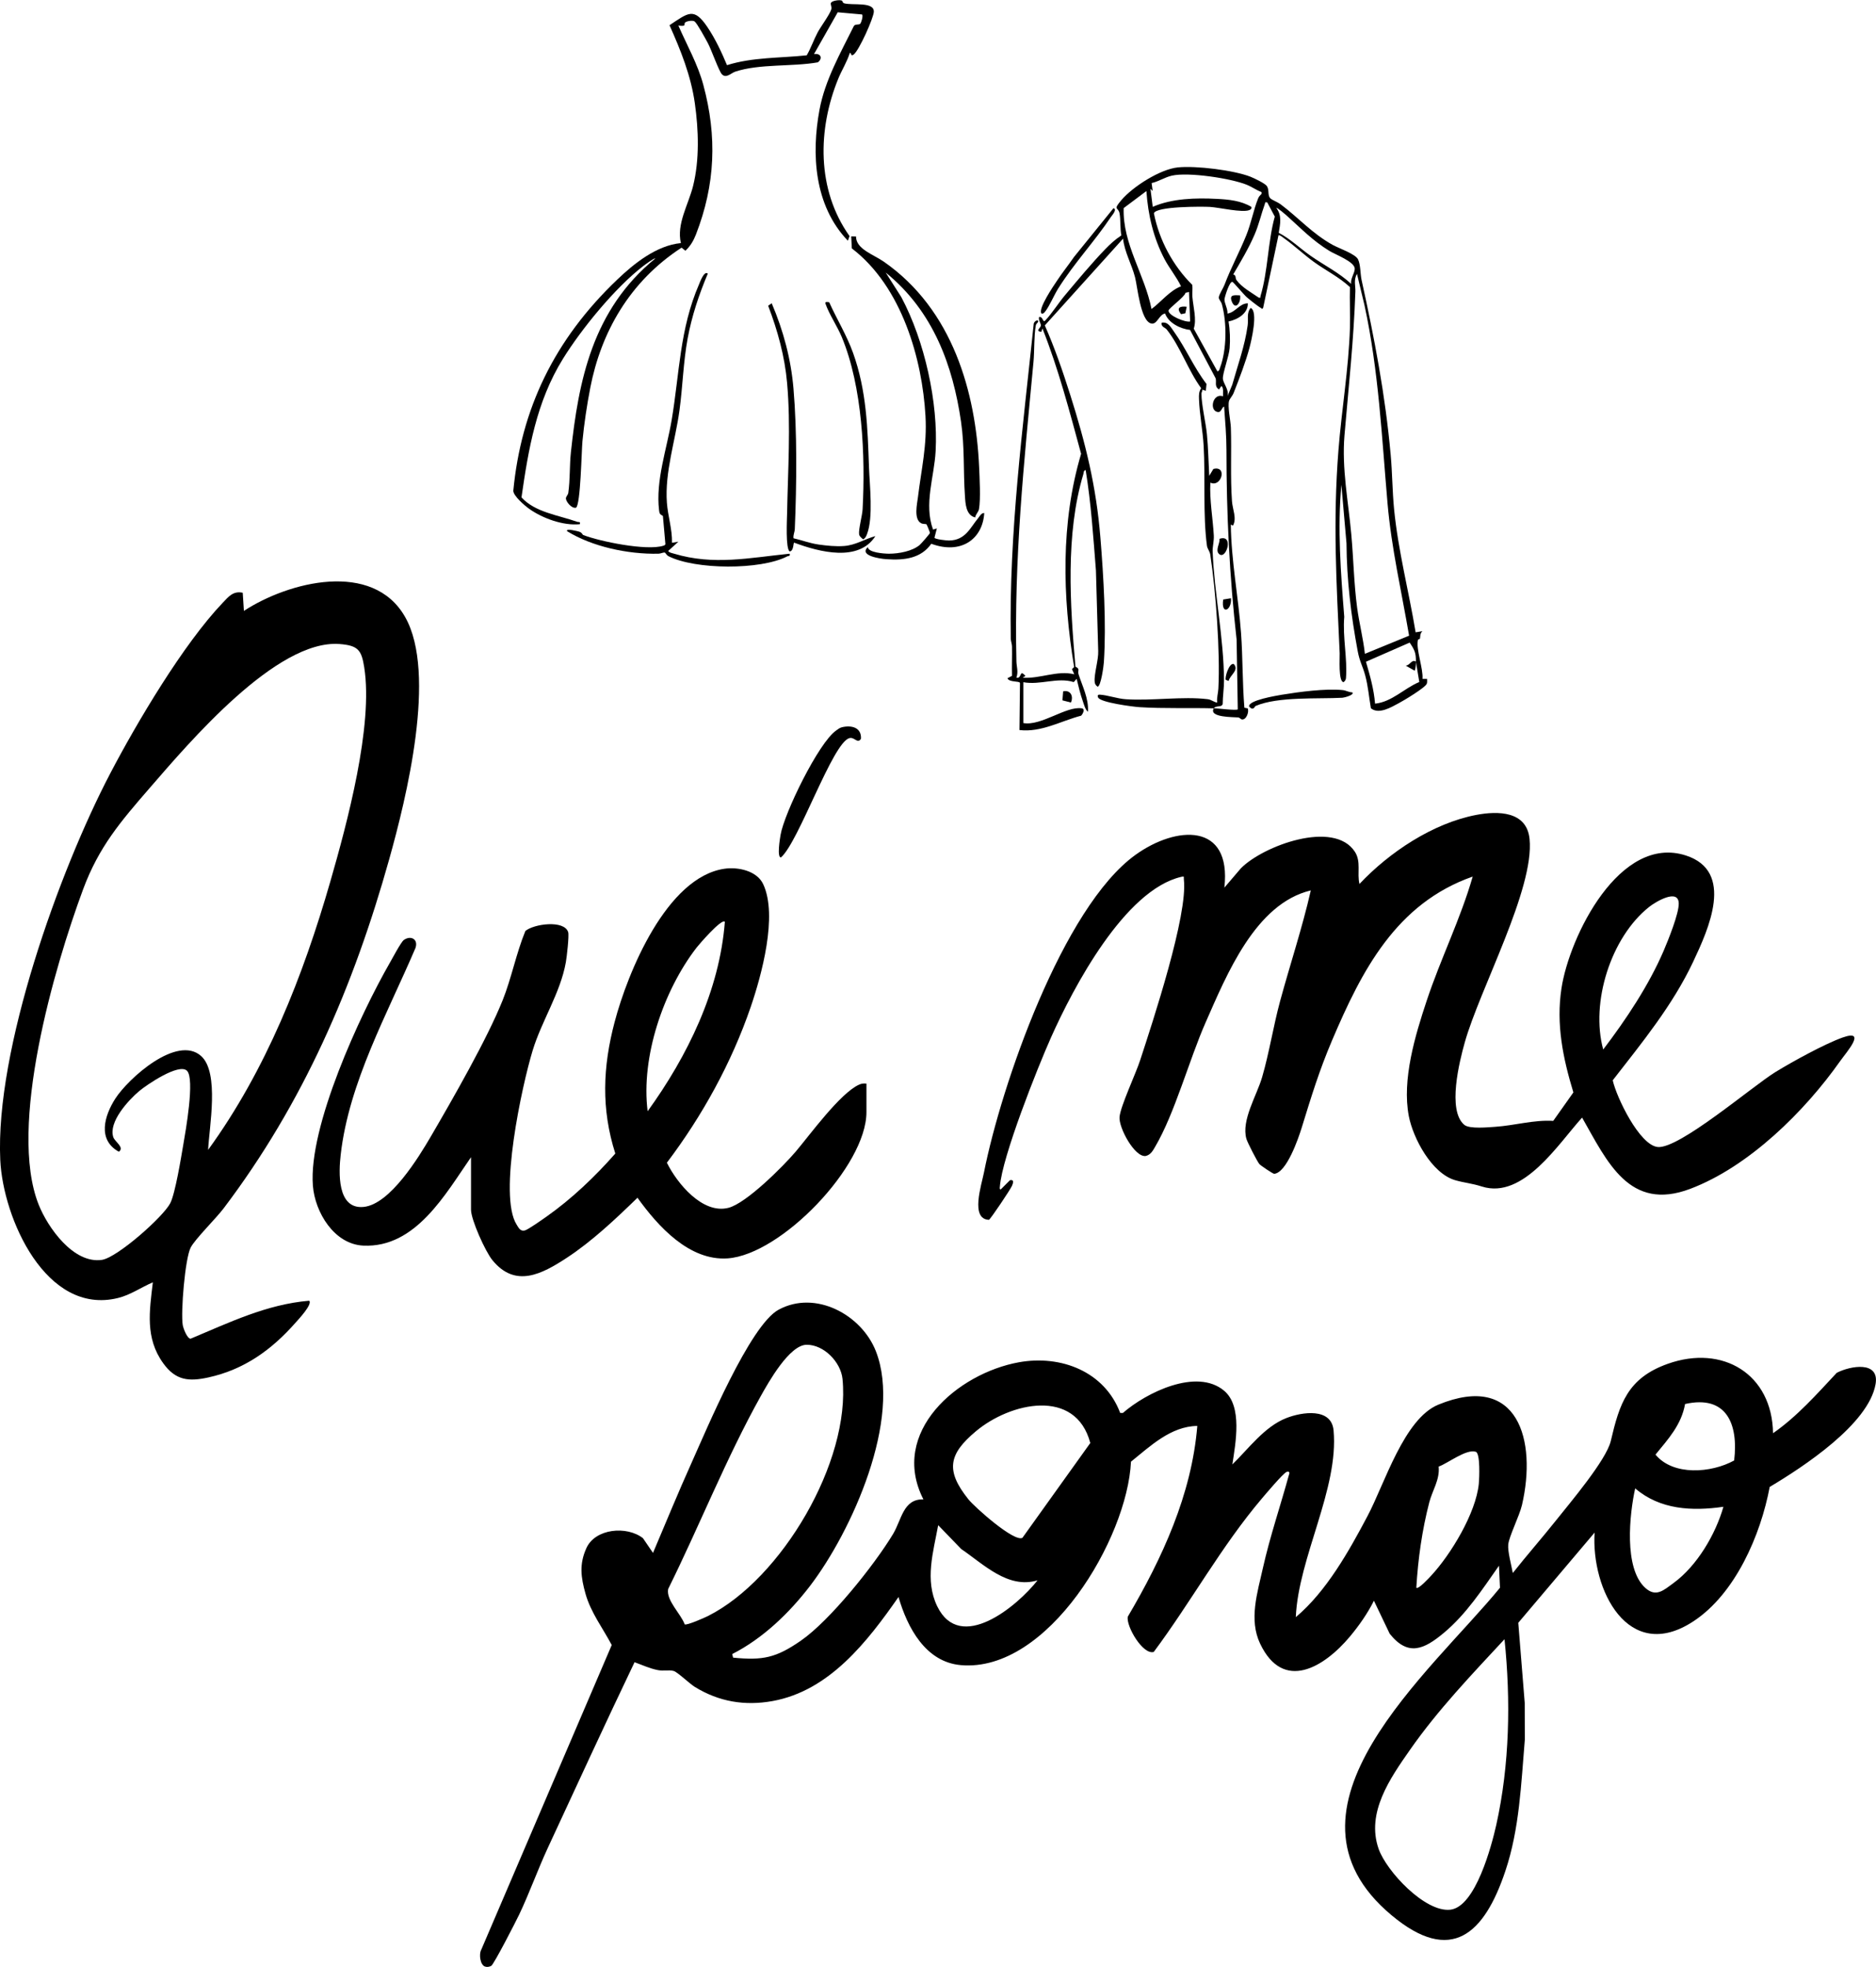
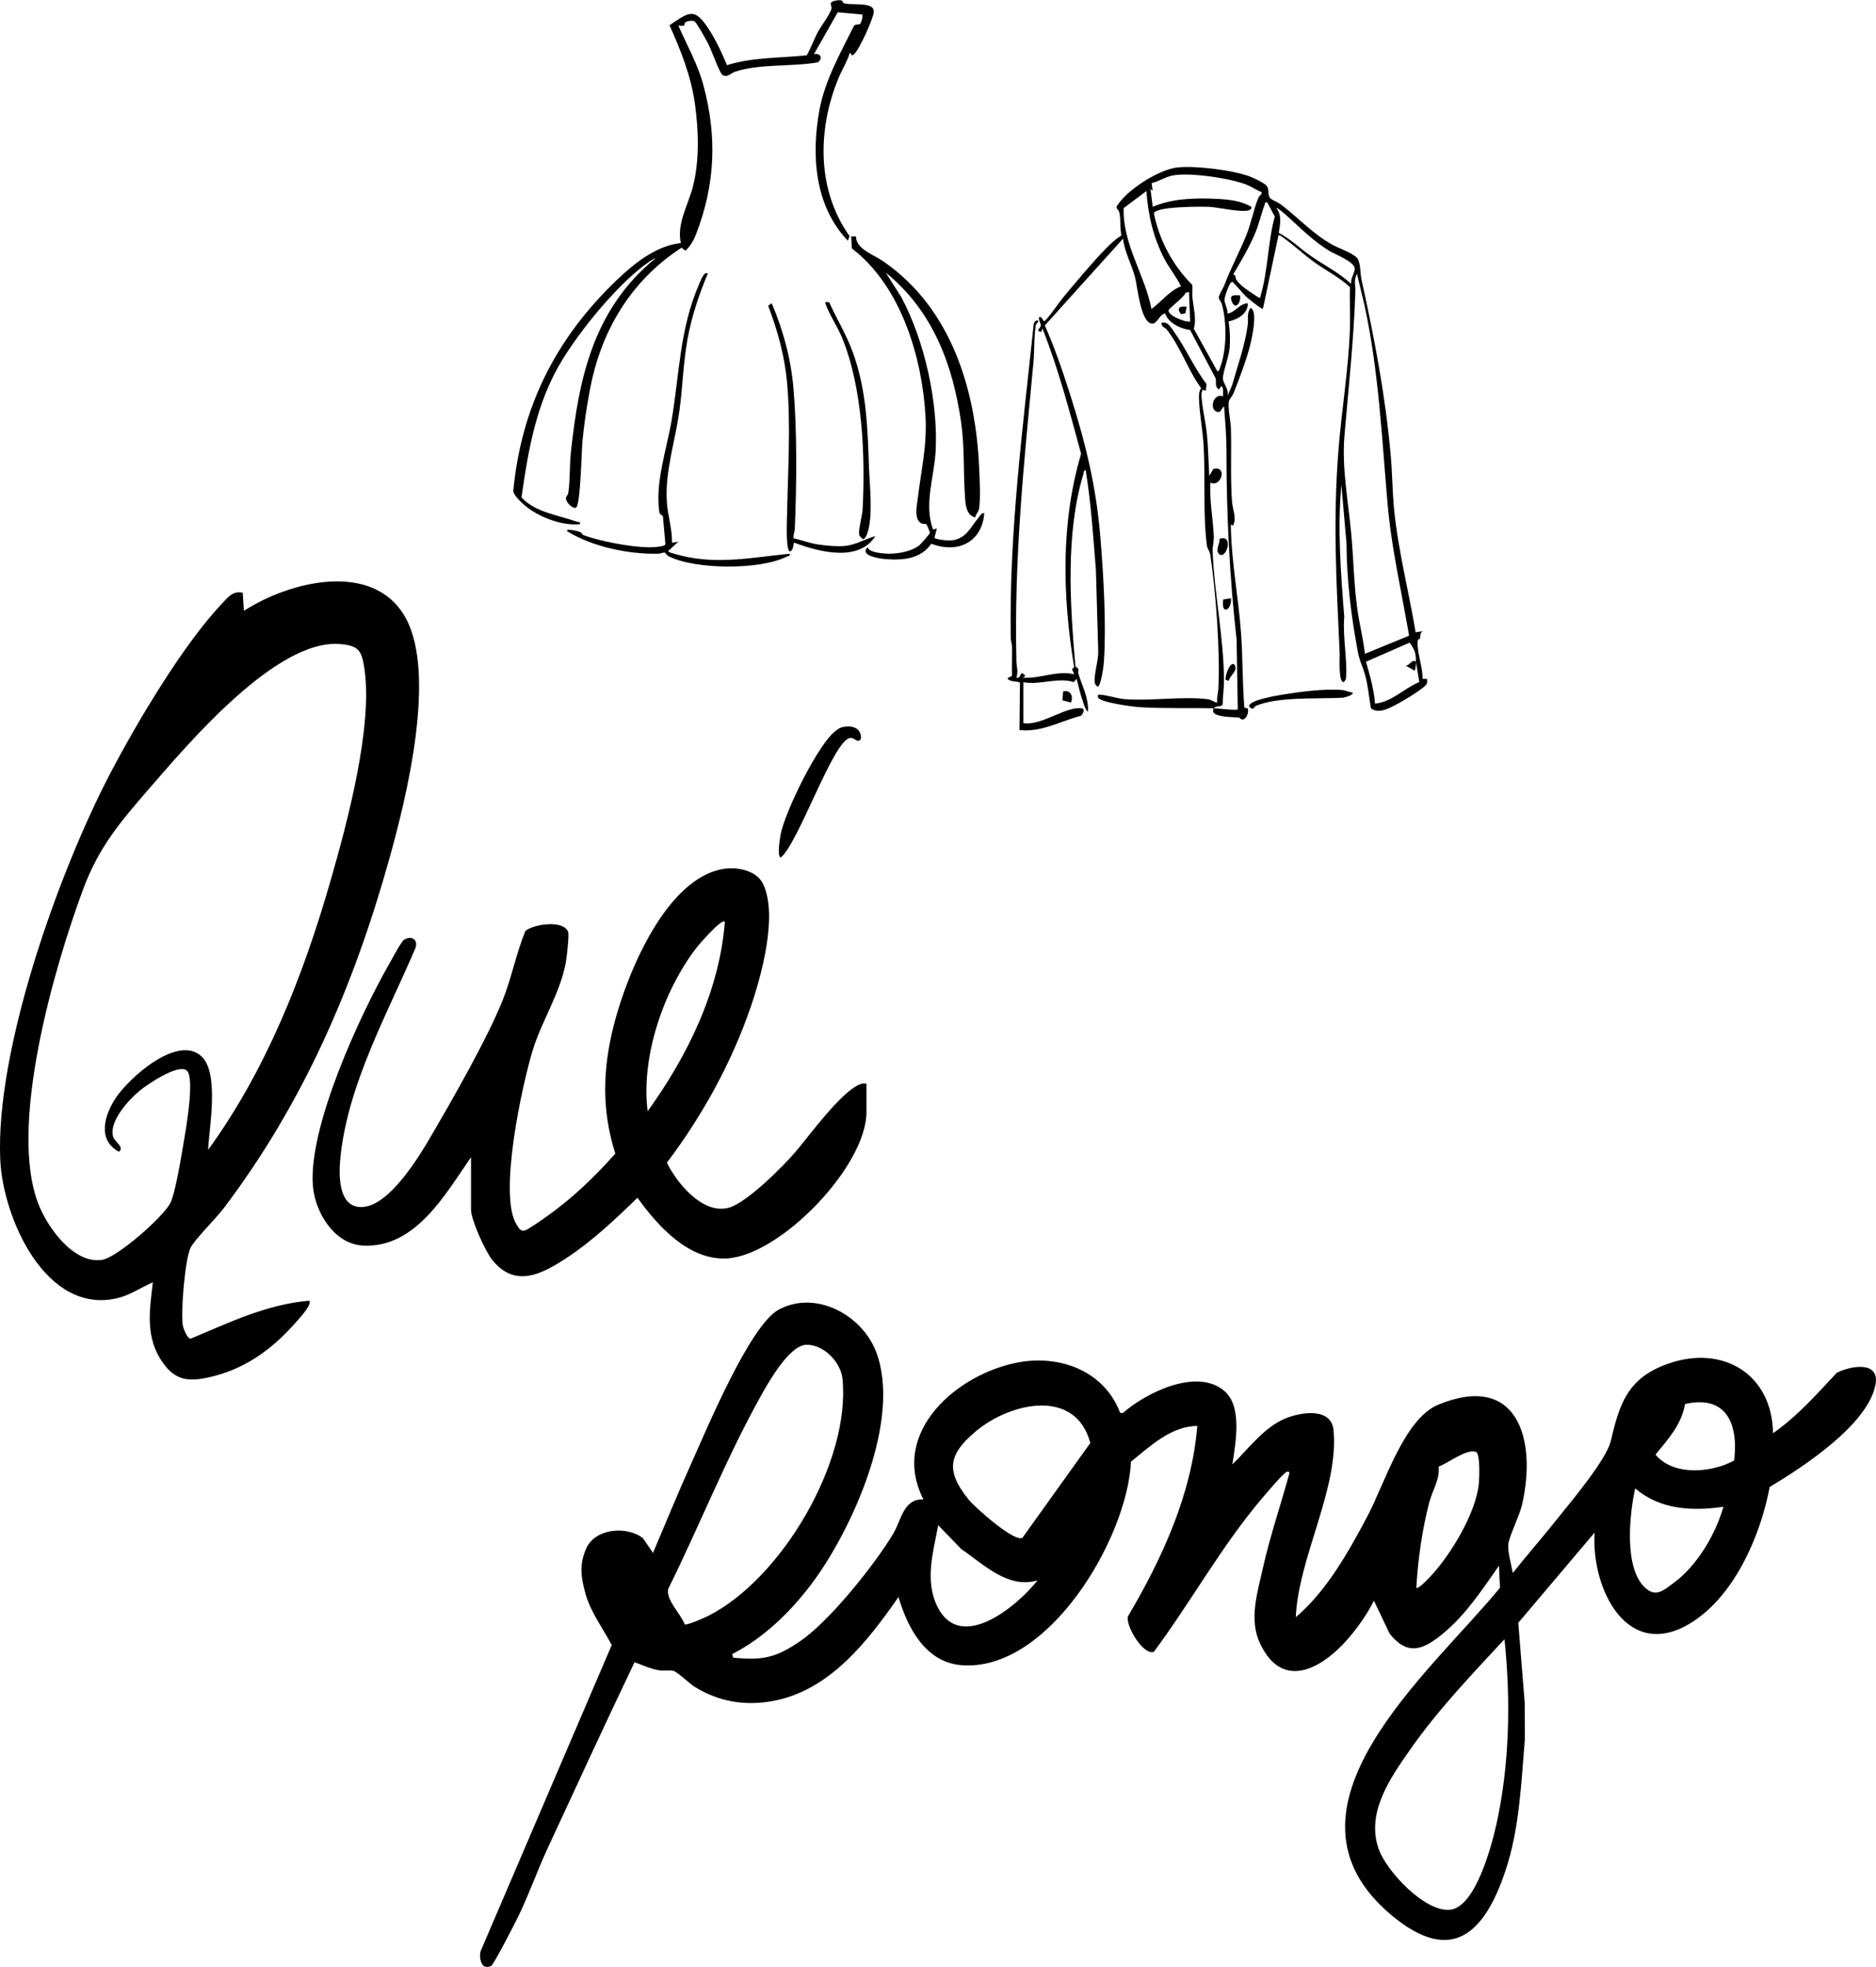
<svg xmlns="http://www.w3.org/2000/svg" id="Layer_2" viewBox="0 0 352.73 369.76">
  <g id="Layer_1-2">
    <path d="M137.67,310.95l.17.69c5.6.56,8.09.03,12.73-3.18,5.49-3.79,13.81-14.21,17.32-20.02,1.65-2.72,1.91-6.66,5.73-6.55-6.44-12.64,6.4-23.69,17.96-25.78,7.88-1.42,16.1,1.72,19.04,9.53h.51c4.37-3.81,13.87-8.52,19.04-4.17,3.48,2.93,2.14,9.85,1.54,13.85,3.05-2.96,6.03-7.1,10.13-8.71,2.97-1.17,8.5-2,8.9,2.3,1.01,11-6.62,23.92-7.1,35.12,5.75-4.83,9.99-12.4,13.49-19.02,3.22-6.08,6.86-18.28,13.31-20.93,15.02-6.16,18.54,6.71,15.73,18.85-.49,2.1-2.45,5.93-2.59,7.47-.12,1.3.61,3.93.86,5.33,2.64-3.34,5.46-6.54,8.11-9.87s9.47-11.37,10.31-14.94c1.64-6.99,3.14-11.83,10.72-14.52,10.33-3.67,19.62,1.92,19.79,13.05,4.53-3.15,8.23-7.35,11.98-11.36,2.59-1.33,8.06-2.28,7.3,2.12-1.3,7.55-13.66,15.61-19.91,19.34-1.69,9.02-6.45,20.08-14.34,25.26-12.31,8.09-19.26-6.06-18.58-16.68l-14.35,16.96,1.21,15.04.02,6.93c-.7,8.29-.99,16.75-3.66,24.7-3.94,11.76-10.13,17.74-21.41,8.3-23.89-19.97,7.49-45.75,20.4-61.56l-.19-4.14c-3.13,4.45-6.14,9.1-10.37,12.63-3.68,3.07-6.71,4.52-10.18.15l-2.96-6.2c-1.18,2.37-2.82,4.71-4.51,6.73-4.81,5.75-12.53,10.52-16.89,1.34-2.14-4.51-.52-9.54.53-14.24,1.33-5.93,3.31-11.72,4.91-17.57.2-.44-.09-.64-.47-.47-.68.3-3.91,4.14-4.66,5.02-7.61,8.97-13.33,19.46-20.31,28.82-2.02.6-5.19-4.77-4.89-6.61,6.47-10.98,12.02-22.98,13.08-35.88-4.97.06-8.82,3.78-12.47,6.72-.68,14.45-15.61,39.66-31.97,38.25-6.67-.57-10.08-7.09-11.74-12.81-5.84,8.37-12.97,17.62-23.67,19.56-5.23.95-10.11.13-14.65-2.67-.94-.58-3.24-2.78-3.94-2.98-.88-.25-1.96.03-2.95-.16-1.56-.3-2.95-.96-4.42-1.49-5.54,11.58-10.9,23.25-16.3,34.89-1.9,4.1-3.5,8.59-5.4,12.57-.58,1.22-4.76,9.38-5.25,9.63-.38.19-.75.26-1.16.13-.91-.29-1.16-2.28-.75-3.08l24.57-57.37c-1.64-3.12-3.94-6.11-4.93-9.64-.87-3.11-1.21-5.57.18-8.61,1.68-3.66,7.57-4.21,10.62-1.84l1.89,2.77c2.38-5.61,4.7-11.27,7.2-16.83,2.82-6.26,11-25.95,16.41-28.89,6.94-3.77,15.6.94,18.29,7.79,4.99,12.72-4.52,33.86-12.37,44.13-3.91,5.11-8.89,9.9-14.66,12.83ZM128.73,305.38c.36.26,3.79-1.26,4.4-1.57,13.82-6.96,26.83-29.06,25.28-44.57-.32-3.15-3.49-6.44-6.74-6.42s-7.19,7.08-8.65,9.69c-6.47,11.6-11.49,24.32-17.39,36.23-.42,2.13,2.4,4.67,3.1,6.63ZM326.06,274.57c.82-6.84-1.42-12.37-9.23-10.61-.68,3.89-3.16,6.58-5.56,9.51,3.32,4.03,10.47,3.48,14.78,1.11ZM192.25,289.1l12.75-17.81c-2.76-10.43-15.05-7.63-21.52-2.2-5.12,4.29-5.75,7.37-1.38,12.81,1.17,1.45,8.61,8.1,10.15,7.21ZM266.3,298.49c.35.4,2.44-1.88,2.77-2.24,3.73-4.01,8.44-11.8,8.98-17.3.1-1.03.3-5.73-.57-6.01-1.78-.59-5.29,2.2-6.98,2.78.25,2.45-1.19,4.5-1.76,6.71-1.36,5.23-2.12,10.66-2.44,16.06ZM324.04,283.28c-5.87.85-11.91.56-16.59-3.46-1.07,4.86-2.16,15,1.88,18.69,2.03,1.85,3.45.48,5.35-.91,4.39-3.2,7.89-9.14,9.36-14.32ZM195.07,297.11c-5.54,1.67-10.13-3.03-14.34-5.89l-4.33-4.48c-.92,5.03-2.56,10.32-.19,15.23,4.32,8.93,15.04.02,18.86-4.85ZM282.89,308.17c-6.18,6.66-12.55,13.31-17.77,20.79-3.74,5.35-8.29,11.83-5.91,18.63,1.47,4.2,8.72,11.97,13.48,11.44s7.79-12.13,8.64-15.93c2.52-11.31,2.74-23.44,1.55-34.93Z" />
-     <path d="M292.05,210.72l3.78-5.34c-1.96-6.44-3.27-12.81-2.24-19.56,1.48-9.77,10.96-29.03,23.41-24.98,9.2,2.99,4.24,13.85,1.34,20-3.86,8.18-9.6,15.17-15.11,22.26.69,3.17,5.02,12.18,8.45,12.54,4.03.42,17.9-11.5,22.17-14.11,3.17-1.94,9.16-5.24,12.56-6.46,4.71-1.68.8,2.7-.42,4.42-6.66,9.45-17.17,19.86-28.2,24.02-11.44,4.32-15.59-5.09-20.32-13.4-4.46,4.91-11.06,15.43-18.84,12.96-1.99-.63-3.22-.67-5.03-1.19-4.4-1.28-7.9-7.86-8.71-12.04-1.32-6.85,1.19-15.17,3.36-21.7,2.61-7.87,6.36-15.37,8.65-23.34-14.39,5.05-20.85,17.66-26.44,30.79-2.42,5.69-3.91,10.58-5.71,16.42-.64,2.07-2.84,8.46-5.17,8.67-.22.02-2.59-1.58-2.8-1.84-.44-.56-2.22-4.01-2.43-4.74-.99-3.5,1.95-8.12,2.96-11.6,1.33-4.56,2.11-9.6,3.37-14.26,1.89-6.96,4.18-13.8,5.78-20.84-10.41,2.48-15.81,15.83-19.78,24.83-3.09,7.01-5.81,17.13-9.49,23.37-.45.77-.83,1.49-1.77,1.73-2.08.29-5.11-5.34-4.92-7.35.2-2.08,3.04-8.08,3.88-10.67,2.35-7.2,9.02-27.35,8.21-33.99-.06-.46.19-.63-.48-.47-10.66,2.48-20.31,20.82-24.48,30.16-2.55,5.71-9.22,22.49-9.63,28.07-.02.22-.09.57.18.52l1.73-1.73c.85-.13.56.59.37,1.06-.26.64-4,6.23-4.34,6.4-3.55-.13-1.39-6.55-.93-8.91,3.22-16.29,14.79-49.84,28.48-59.7,7.62-5.49,18.11-6.2,16.72,6.16l3.1-3.63c4.16-4.23,17.5-9.19,21.44-3.11,1.21,1.87.37,4.02.86,6.05,5.59-5.95,13.81-11.43,21.95-12.98,4.09-.78,9.5-.74,10.03,4.51.96,9.38-9.37,28.23-12.19,38.29-.98,3.5-3.32,12.77-.07,15.47.97.81,4.51.45,5.87.36,3.61-.25,7.21-1.33,10.84-1.11ZM301.44,197.31c4.29-5.64,8.55-12.02,11.36-18.55.83-1.94,2.91-7.06,2.84-8.95-.09-2.82-4.35-.27-5.56.69-7.21,5.72-11.06,17.97-8.64,26.81Z" />
    <path d="M58.14,244.54c.65.67-2.01,3.5-2.59,4.15-4.48,5.08-9.62,8.79-16.36,10.27-3.7.81-6.17.59-8.52-2.69-3.4-4.73-2.57-9.79-1.93-15.19-2.2.94-4.19,2.37-6.56,2.95C8.63,247.36.56,229.01.05,218.08c-.96-20.71,11.04-54.26,20.68-72.68,5.05-9.64,13.75-24.32,21.16-32.09,1.06-1.11,1.96-2.27,3.75-1.87l.22,3.41c8.39-5.48,24.24-9.56,30.32,1.16,6.02,10.61.21,34.08-3,45.53-6.7,23.93-16.14,45.84-31.16,65.67-1.44,1.9-5.3,5.69-6.16,7.32-1.07,2.03-1.9,12.21-1.5,14.59.11.63.8,2.49,1.46,2.57,7.27-3.04,14.3-6.47,22.31-7.15ZM39.13,216.18c10.92-15.03,17.86-32.69,22.99-50.49,3.13-10.86,8.1-29.28,6.36-40.25-.51-3.23-1.15-4.09-4.63-4.36-11.86-.91-28.32,18.56-35.62,26.97-5.56,6.41-9.64,11.14-12.62,19.19-5.43,14.66-14.14,44.6-8.35,59.21,1.71,4.32,6.55,11.19,11.9,10.41,2.87-.42,11.54-8.08,12.86-10.67.94-1.84,2.04-8.63,2.45-11.03.42-2.45,2.2-12.35.69-13.85s-7.59,2.64-8.99,3.82c-2.04,1.72-5.8,5.81-4.87,8.65.29.9,2.17,1.92,1.05,2.75-4.08-2.24-2.73-6.78-.66-10,2.43-3.77,11.6-12.05,16.13-7.99,3.47,3.11,1.52,13.37,1.31,17.64Z" />
    <path d="M162.91,203.73v5.36c0,10.12-16.04,26.8-26.11,27.49-7.21.49-13.1-6.05-16.94-11.4-4.04,3.93-8.55,8.19-13.27,11.28s-9.7,5.75-14.02.44c-1.3-1.59-4.01-7.57-4.01-9.48v-9.86c-4.79,6.89-10.39,17.07-20.24,16.62-5.5-.25-9.1-6.28-9.49-11.26-.87-11.09,8.85-32.12,14.46-41.9.49-.85,2.09-3.89,2.63-4.29,1.28-.93,2.77-.19,2.2,1.49-5.28,12.38-12.51,25.25-14.06,38.86-.38,3.3-.72,10.29,4.28,9.83s10.41-9.39,12.68-13.27c4.1-7.03,10.55-18.26,13.49-25.59,1.65-4.11,2.56-8.87,4.27-13.02,1.57-1.34,7.31-2.13,8.05.22.2.65-.27,4.74-.44,5.66-1.02,5.76-4.55,11.02-6.24,16.58-1.99,6.54-6.51,27.26-3.01,32.75.38.6.69,1.3,1.54,1.09.62-.16,3.29-2.05,4.03-2.57,4.74-3.33,9.17-7.55,12.98-11.89-2.67-8.39-2.36-16.28-.13-24.72,2.47-9.37,9.78-27.21,20.63-28.82,2.57-.38,6.13.37,7.31,2.9,2.77,5.92-.31,17.13-2.37,23.14-3.59,10.45-9.09,20.42-15.74,29.22,1.89,3.85,6.71,9.75,11.59,8.48,3.36-.87,10.26-7.78,12.62-10.55,2.64-3.11,8.37-11.02,11.94-12.61.47-.21.87-.24,1.37-.19ZM136.29,173.3c-.6-.7-4.93,4.35-5.33,4.87-6.22,8.06-10.48,20.56-9.19,30.75,7.5-10.39,13.52-22.66,14.52-35.62Z" />
    <path d="M158.32,136.72c1.79-.42,3.68.04,3.56,2.17-.65,1.04-1.19-.38-2.17-.12-3.16.83-9.52,19.53-12.87,22.43-.8.04-.18-3.61-.08-4.22.69-4.1,7.17-17.38,10.45-19.64.37-.26.63-.5,1.11-.62Z" />
    <g id="_0q5wHz.tif">
      <path d="M228.25,133.15c.66.02,4.23.47,4.48.21l-.22-13.11c-1.34-11.89-1.91-23.7-1.91-35.6,0-2.73-.24-5.51-.44-8.22-.45.17-.52,1.09-1.13,1.03-1.76-.16-1.03-3.66.92-2.95-.03-.47.17-1.73-.32-1.92l-.43.63c-.93-.56-.41-1.42-.64-2.11l-4.8-9.08c-1.8-.2-4.05-1.29-4.7-3.09-1.15.2-1.49,2.14-2.61,1.88-2.02-.47-2.57-6.9-3.04-8.71-.63-2.43-1.97-4.7-2.25-7.24l-14.71,16.31c1.86,4.22,3.35,8.56,4.75,12.96,2.91,9.18,4.91,17.24,5.7,26.93.59,7.24,1.13,16.26.65,23.46-.04.67-.56,4.57-1.18,4.57-.36-.27-.51-.49-.55-.95-.12-1.46.74-4.12.67-5.75l-.43-15.16c-.5-6.31-.91-12.62-1.93-18.86-.42.07-.35.45-.43.74-3.4,11.29-2.5,24.62-1.49,36.22.95.44.37.75.57,1.38.72,2.31,1.94,4.54,1.78,7.09-.5-.38-.74-1.33-.95-1.93-.48-1.38-.84-2.84-1.18-4.26l-.54.62c-3.05-.97-6.31.61-9.48.02v7.68c3.37.6,8.04-3.23,10.99-2.77.69.11.2,1.06-.12,1.38-3.83,1.01-7.54,3.19-11.6,2.7l.1-8.85c-.11-.41-2.02-.08-2.36-.88l.86-.46c-.05-1.84.04-3.68,0-5.52-.01-.5-.22-.97-.23-1.48-.34-19.93,2.26-39.49,4.32-59.24.2-.62,1.03-.8.8-.26-.07.15-.35.27-.42.65-.35,1.97-.24,4.72-.43,6.82-1.81,19.27-3.67,36.8-3.21,56.3.02,1.03.4,1.94,0,3.08,1.09.25.49-1.73,1.7-.32l-.53.32c3.27.24,6.47-1.43,9.71-.64l-.44-.97.41-.39c-2.19-13.3-2.55-27.08,1.31-40.09-2.16-7.94-4.24-15.92-7.27-23.57l-.21.64c-1.24-.14-.12-.73-.08-1.18.03-.36-.52-1.08-.34-1.6.77-.18.67,1.18,1.17.64,1.28-1.36,2.49-3.31,3.74-4.79,2.34-2.79,5.05-6.05,7.56-8.64.95-.98,1.85-1.8,3-2.56-.25-1.24-.12-3-.34-4.15-.23-1.23-1.31-.53.32-2.46,2.16-2.55,7.3-5.84,10.67-6.18s10.48.53,13.6,1.75c.67.26,2.78,1.26,3.12,1.78.49.75.07,1.77.67,2.31.37.34,1.34.68,1.89,1.09,3.43,2.57,5.94,5.51,9.83,7.66,1.12.62,4.27,1.69,4.75,2.72s.41,2.7.65,3.82c2.42,10.97,4.47,21.68,5.48,32.91.31,3.39.31,6.84.64,10.23.77,7.81,2.77,15.42,4.05,23.14l1.28-.21c-.53.49-.36,1.04-.48,1.43-.02.05-.33.06-.36.21-.42,1.69,1.02,5.4.85,7.32h.86c0,.3.05.62-.05.91-.24.72-4.38,3.2-5.28,3.67-1.47.78-3.73,2.16-5.23.95-.36-2.06-.52-4.16-1.07-6.18-.5-1.84-1.05-2.6-1.41-4.56-1.26-6.75-2.06-13.38-2.11-20.28l-.96-10.99c-.76,8.27-.11,16.58.54,24.83-.33,3.7.62,7.91.32,11.53-.03.31-.2.54-.43.73-1.04.02-.71-4.62-.75-5.43-.61-13.32-1.29-24.77-.23-38.19.59-7.54,1.92-15.3,2.16-23,.08-2.54-.08-5.1,0-7.64-2.04-1.9-4.57-3.13-6.81-4.76-1.91-1.39-3.7-3.09-5.59-4.43-.2-.14-.87-.71-1.04-.55l-2.88,13.64c-.25.37-.22.11-.43.01-.55-.28-2.14-1.57-2.67-2.03s-2.49-2.83-2.69-2.87c-.54-.11-1.46,2.87-1.48,3.29-.04.72.66,1.84.55,2.67,1.52-.2,2.28-1.93,3.84-1.92.05,1.93-1.97,3.07-3.63,3.41.27,1.53.34,3.44.21,5.01-.12,1.54-1.34,4.75-1.27,5.75.06.91,1.25,2.14.85,3.32l.91-2.18c1.06-3.76,2.36-7.27,2.9-11.17.16-1.12-.25-2.29.56-3.28,1.46.62.13,6.17-.21,7.46-.71,2.67-1.96,5.93-2.99,8.53-.21.54-.74,1.08-.86,1.49-.31,1.02.3,3.77.34,5.01.15,4.63-.12,9.26.21,13.87.11,1.53.94,3.18.19,4.57l-.41-.2c.08,6.83,1.42,13.57,1.92,20.37.34,4.67.25,9.39.63,14.06l.63.13c.29.69-.28,2.21-1.11,2.08-.18-.03-.4-.35-.69-.38-.81-.08-5.61.04-4.58-1.71-4.6-.12-9.37.07-13.97-.22-1.17-.07-7.38-.87-7.78-1.82-.13-.3-.12-.55.31-.53,1.48.08,3.29.76,4.9.86,4.84.33,10.71-.58,15.37-.01.75.09,1.12.54,1.81.64-.12-.91.18-1.76.22-2.65.36-6.9-.48-18.25-1.52-25.15-.1-.68-.55-1.09-.63-1.71-.77-5.7-.28-12.87-.62-18.78-.16-2.83-.78-5.99-.87-8.72-.03-.83-.05-1.38.4-2.1-2.46-3.37-3.9-7.79-6.47-11.03-.3-.38-1.09-.49-.97-1.27,1.2-.26,1.72.82,2.31,1.64,2.25,3.14,3.77,6.79,6.14,9.87l-.13,1.29-.64-.22c0,.26-.17.48-.18.74-.01,2.07.81,5.41,1.03,7.68.25,2.57.29,5.2.43,7.78l.78-1.29c2.68-.7,1.52,3.55-.57,2.57-.16,3.31.46,6.61.65,9.91.06,1.05-.25,2.18-.22,2.99.32,7.96,2.09,16.18,2.14,24.3,0,1.51-.24,2.96-.25,4.46l-.18.25c-.43.24-1.23.07-1.5.53ZM237.21,36.13c-.96-.38-1.82-1-2.78-1.39-3.01-1.22-10.99-2.42-14.08-1.72-1.34.3-2.49,1.1-3.82,1.4l.2,1.48-.42-.42.43,3.41c3.61-1.59,8.13-1.71,12.06-1.5,2.23.11,4.56.34,6.49,1.51.06.34-.07.46-.37.59-1.29.56-5.71-.49-7.42-.59-1.43-.08-10.14-.13-10.54,1.2.98,5.02,3.59,9.88,7.2,13.44.12.76-.03,1.54.04,2.31.16,1.88.83,4.25.25,5.94l4.45,8.03c.35-.06.39-.42.49-.68,1.29-3.43,1.3-8.51.34-11.98-.13-.47-.61-.87-.57-1.26.05-.54.85-1.76,1.07-2.35,1.19-3.17,2.82-6.15,4.1-9.32.92-2.27,1.37-4.82,2.23-6.94.15-.37.38-.58.65-.85v-.31ZM222.06,53.83c-.84-1.76-2.17-3.35-3.1-5.11-2.09-3.98-3.11-8.33-3.41-12.8l-4.27,3.2c-.24,6.71,3.97,12.52,5.23,18.98,1.84-1.37,3.37-3.42,5.54-4.27ZM238.27,38.05c-.52-.07-.34,0-.45.3-.69,1.91-1.1,3.82-1.93,5.75-1.09,2.54-2.62,5.11-4.02,7.5.63.15.33.67.63,1.07.98,1.35,2.82,2.35,4.18,3.29.46.07.25-.07.32-.3,1.41-4.62,1.38-10.27,2.69-14.94l-1.42-2.67ZM254.06,53.4c-.21-.98.67-2.02.66-2.89-.01-1.31-3.69-2.67-4.77-3.34-3.19-1.97-5.23-4.13-7.94-6.56-.22-.19-1.87-1.65-2.02-1.5,1.07,1.43.72,2.98.44,4.66,2.2,1.15,3.99,2.92,6.02,4.34,2.54,1.78,5.35,3.16,7.62,5.28ZM264.94,119.5c-1.42-8.28-3.32-16.45-4.05-24.84-1.08-12.47-1.67-24.97-4.33-37.25l-1.42-5.93c-.66,1.18-.26,2.24-.3,3.34-.32,9.33-1.27,17.83-2.05,27.05-.52,6.17.72,12.41,1.28,18.55.42,4.61.49,9.24,1.1,13.83.39,2.9,1.14,5.76,1.46,8.67l8.32-3.41ZM223.56,54.89l-.65.15c-.2.84-3.2,2.91-3.2,3.37,0,.94,3.15,2.24,4.06,2.03l-.21-5.55ZM266.22,124.41c.03-1.69-.27-2.26-1.17-3.6l-8.22,3.6c.75,2.58,1.5,5.18,1.71,7.88,3.19-.33,5.47-2.89,8.32-4.07l-.64-3.83c-.01.61,0,1.12-.22,1.71l-1.7-.96c.82-.03,1.15-1.28,1.92-.75Z" />
      <path d="M254.27,130.17c.46.49-1.58,1-1.87,1.01-4.54.25-12.16-.26-16.33,1.55-.16.07-.4,1.01-1.21.1-.24-1.17,5.2-2.05,6.11-2.21,3.28-.54,8.24-1.21,11.49-.88.64.07,1.17.42,1.81.43Z" />
-       <path d="M195.83,58.95c-.74-.85,2.3-5.26,2.9-6.16,1-1.53,2.17-2.96,3.2-4.47l7.44-9.19c.72.27-.26,1.32-.48,1.64-3.07,4.61-6.9,8.66-9.95,13.51-.73,1.17-1.65,3.32-2.38,4.23-.2.25-.35.51-.73.44Z" />
      <path d="M229.16,104.1c-.67-.7.23-1.93.14-2.8,2.82-.95,1.2,4.2-.14,2.8Z" />
      <path d="M231.02,128.03l-.54-.21c-.25-.37.6-3.24,1.49-2.99,1.09,1.17-.71,2.07-.96,3.19Z" />
      <path d="M201.37,132.08l-1.61-.41.14-1.7c1.39-.3,1.98.93,1.46,2.1Z" />
      <path d="M231.45,112.47c.18,2.31-1.9,3.26-1.46.24l1.46-.24Z" />
      <path d="M233.16,55.53c.23,1.34-.92,2.97-1.59,1.06-.46-1.29.63-1.08,1.59-1.06Z" />
      <path d="M223.13,57.67l-.26,1.23-.81.17c-.92-1.19-.25-1.56,1.07-1.4Z" />
    </g>
    <path d="M158.28.08c.12.06.12.45.44.54,1.53.44,5.63-.36,5.58,1.58-.03,1.16-2.8,7.35-3.8,8.06-.64.45-.3-.34-.72-.31-.51,1.68-1.51,3.22-2.17,4.85-3.87,9.46-4.11,20.82,2.12,29.58l-.31.88c-6.39-6.66-6.86-16.39-5.34-24.61,1.03-5.56,3.91-10.62,6.45-15.73.22-.45.98-.2,1.21-.45.21-.24.59-1.47.35-1.75l-4.58-.41-4.46,7.86c1.4-.2,1.62.89.72,1.55-4.81.85-10.97.24-15.52,1.75-.81.27-1.72,1.35-2.53.48-.56-.61-1.97-4.6-2.59-5.77-.37-.71-2.05-3.79-2.52-4.14-.4-.3-1.6-.04-1.81.21-.28.34.38.76-1.25.56,1.63,3.73,3.64,7.24,4.69,11.15,2.61,9.68,2.27,18.71-1.39,28.13-.45,1.15-1.02,2.15-1.98,3.05l-.72-.58c-9.84,6.39-15.16,16.02-17.16,26.32-.64,3.3-1.16,6.75-1.48,10.08-.17,1.72-.34,11.96-1.21,12.49-.87.2-1.91-1.2-1.9-1.75,0-.34.4-.66.45-1.04.36-2.52.22-5.1.49-7.63,1.44-13.4,4.02-26.77,15.87-36.44-.18-.14-2.03,1.24-2.29,1.44-5.38,4.16-11.65,11.9-15.07,17.42-5.01,8.08-6.51,17.07-7.8,26.06,2.56,2.81,6.85,3.31,10.44,4.58.36.13.65-.13.53.46-3.19.32-7.08-1.15-9.51-2.88-.91-.65-2.99-2.44-3-3.41,1.47-15.3,7.65-28.38,19.6-39.75,3.01-2.87,7.28-6.37,11.91-6.81-.85-3.6,1.41-7.22,2.29-10.73,1.23-4.94,1.04-10.55.33-15.57-.73-5.14-2.62-9.88-4.76-14.66,3.52-2.33,4.56-3.42,7.08.28,1.5,2.2,2.73,4.83,3.73,7.23,4.76-1.51,9.99-1.32,14.99-1.85.8-1.38,1.3-2.88,2.04-4.28.59-1.11,2.34-3.46,2.59-4.4.13-.49-.26-.92-.04-1.24.24-.35,1.62-.57,2.01-.36Z" />
    <path d="M160.95,44.45c-.01,2.38,3.22,3.36,5.2,4.73,13.06,9.07,17.3,24.67,17.94,38.49.09,2.04.32,6.19-.02,8.05-.11.57-.64.98-.71,1.56-1.77-.4-1.84-2.68-1.93-4.02-.33-4.76-.03-9.15-.74-14.02-1.52-10.37-5.12-20.66-14.16-28l2.93,4.61c4.42,8.27,6.95,19.86,6.46,28.95-.26,4.91-2.24,9.93-.49,14.76l.72-.21-.45,1.74c.08.3,2.29.54,2.74.53,3.09-.03,4-2.44,5.46-4.19.27-.33.63-1.04,1.16-.97-.3,4.9-4.36,7.84-9.96,5.77-1.89,2.71-4.99,3.15-8.43,2.9-1.31-.09-5.2-.68-3.5-2.27.08,1.03,2.98,1.23,3.97,1.24,1.9,0,4.38-.47,5.78-1.64.28-.24,1.88-2.07,1.93-2.26.02-.08-.58-1.58-.66-1.63-.14-.1-.67,0-1.05-.23-1.35-.8-.71-3.58-.55-4.84.65-5.35,1.74-9.77,1.42-15.31-.6-10.56-4.38-24.26-13.85-31.49l-.11-2.26.93.03Z" />
    <path d="M133.08,51.45c-1.66,3.93-3.01,7.99-3.78,12.14-.83,4.49-.93,9.04-1.54,13.54-.77,5.7-2.79,11.64-2.37,17.37.18,2.5,1.02,5.01.96,7.54l1.2-.2-1.92,1.75c.27.34.69.38,1.09.5,7.47,2.25,14.2.77,21.75.01.13.55-.17.35-.47.51-5,2.58-17.28,2.52-22.32-.05-.39-.2-.55-.66-.7-.68-.27-.04-.78.21-1.17.22-5.76.13-12.52-1.34-17.19-4.24-.29-.6,2.11.04,2.29.1.57.2.58.56.76.63,3.11,1.21,11.94,3.01,15.05,2.01.19-.06.34-.11.39-.3l-.47-5.3c-.58-.3-.65-.48-.72-1.07-.67-5.55,1.45-11.5,2.37-16.97,1.47-8.71,1.5-17.12,5.15-25.52.14-.32.94-2.59,1.62-2.01Z" />
    <path d="M145.1,57.02c2.2,5.16,3.62,10.5,4.09,16,.7,8.16.6,18.2.25,26.44-.02.59-.34,1.14-.24,1.74,1.64.37,3.04.94,4.76,1.18,1.49.21,3.25.39,4.75.27,2.19-.16,3.86-1.31,5.88-1.86-3.12,4.91-10.49,3.02-15.27,1.23-.18,0-.06,1.59-.84,1.65-.8-.46-.51-6.03-.49-7.13.15-8.11.72-16.45,0-24.56-.44-4.97-1.76-9.79-3.56-14.5l.67-.47Z" />
    <path d="M155.91,56.83c1.44,3.19,3.29,6.2,4.47,9.48,2.57,7.13,2.75,14.18,3.01,21.57.12,3.34.83,9.39-.36,12.5-.16.42-.28.75-.73,1.02-.31-.24-.72-.58-.77-.95-.13-.92.6-3.52.66-4.72.53-9.98-.01-22.97-3.92-32.37-.84-2.02-2.39-4.31-3.06-6.26-.15-.44.35-.31.69-.28Z" />
  </g>
</svg>